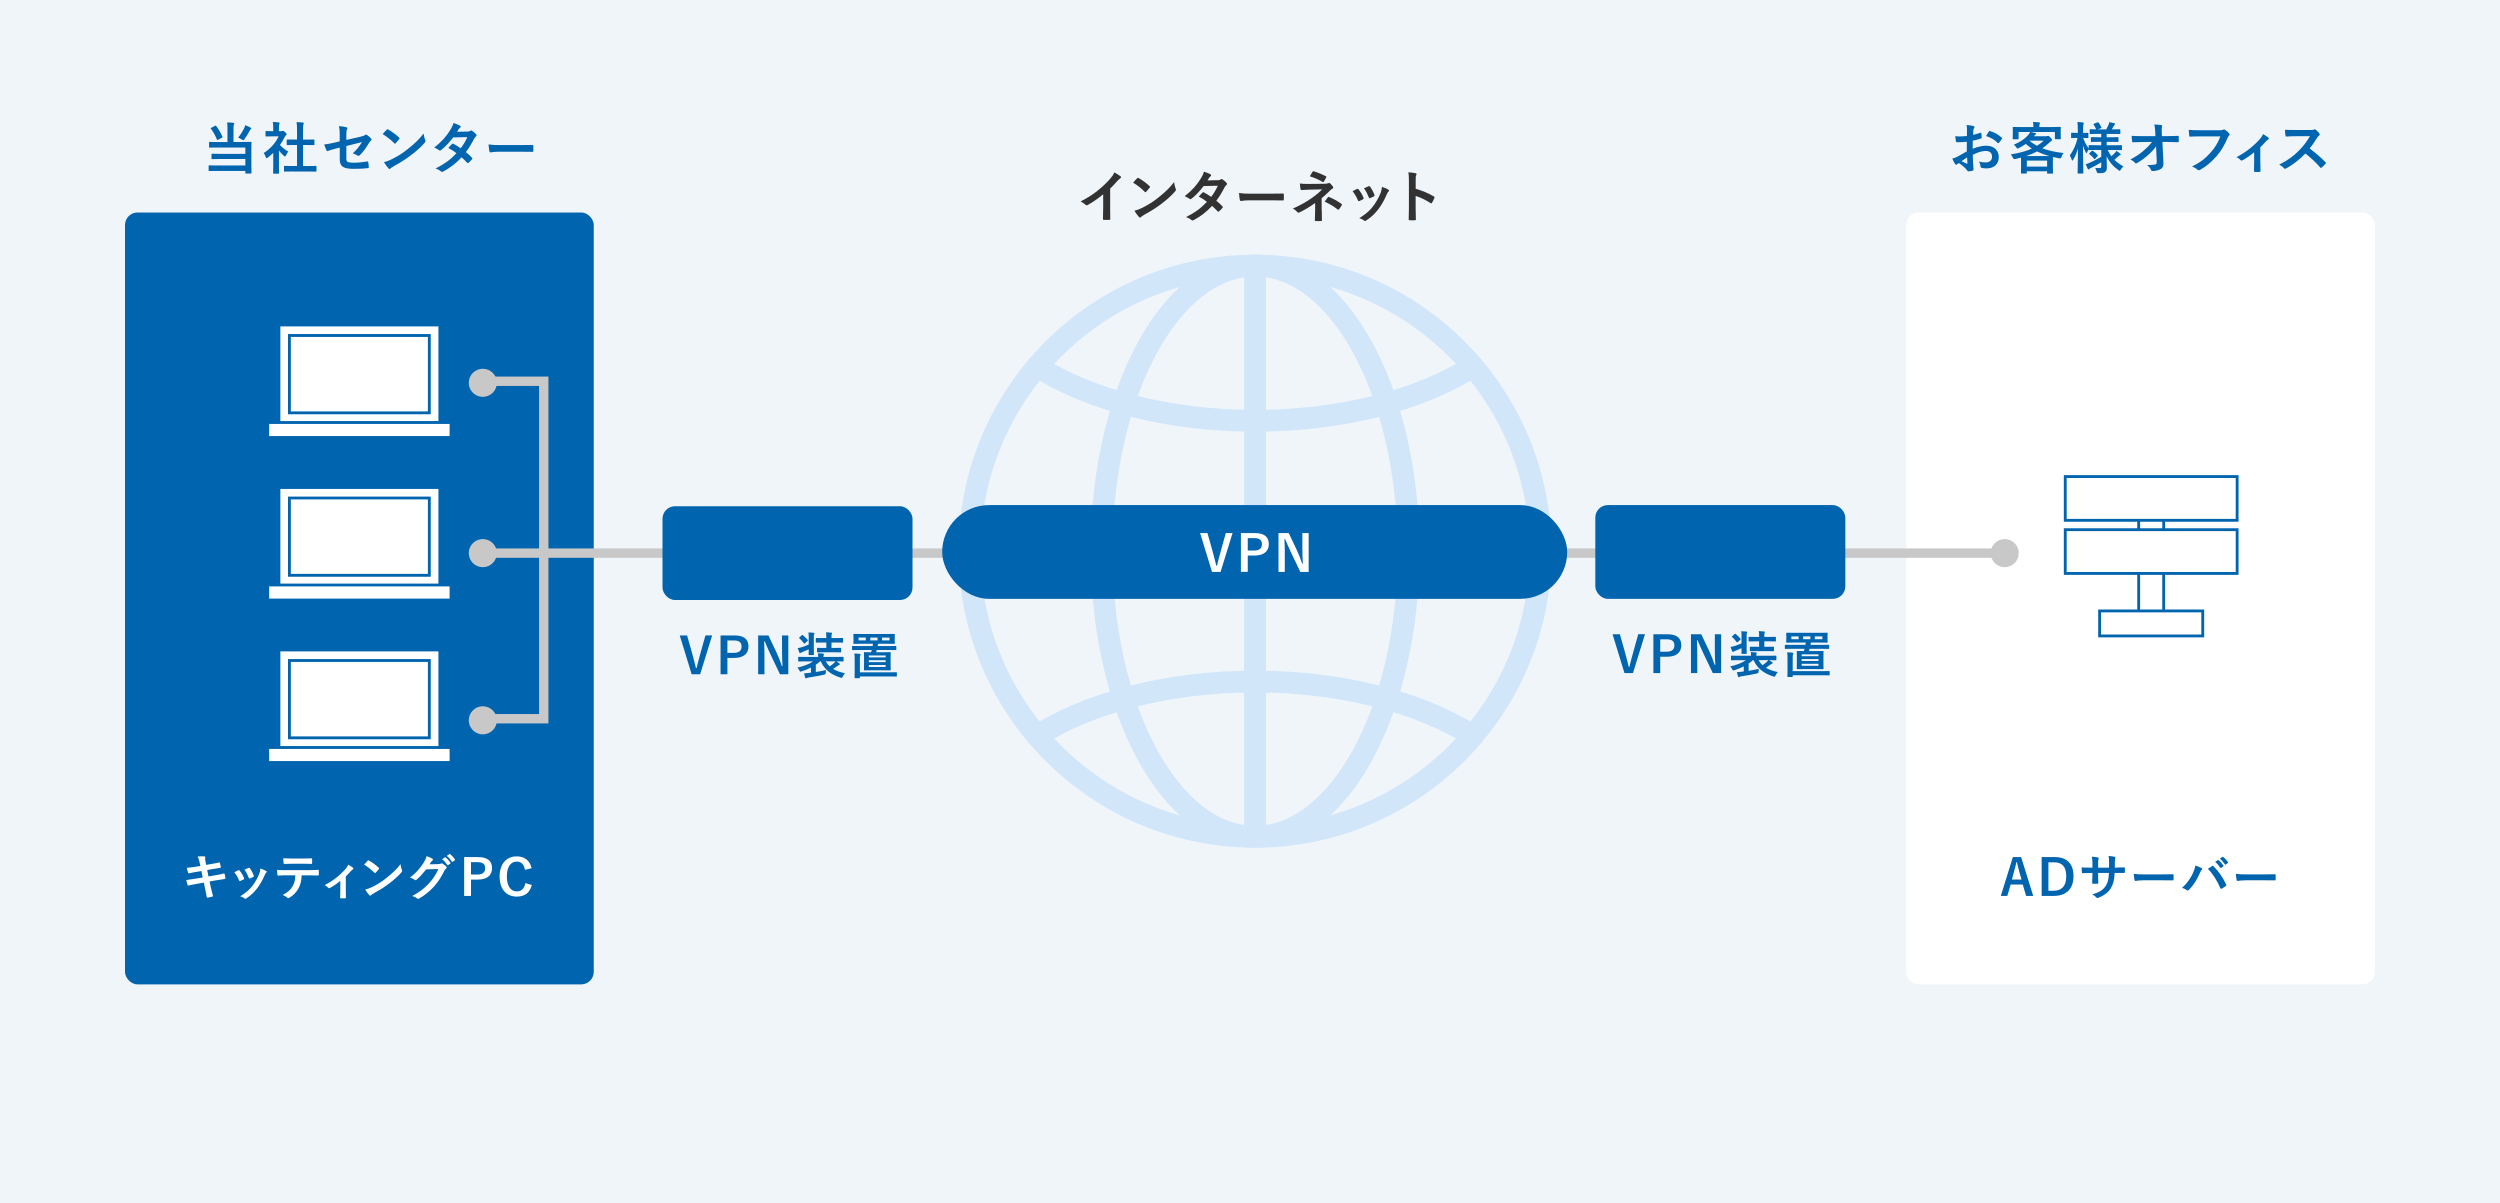
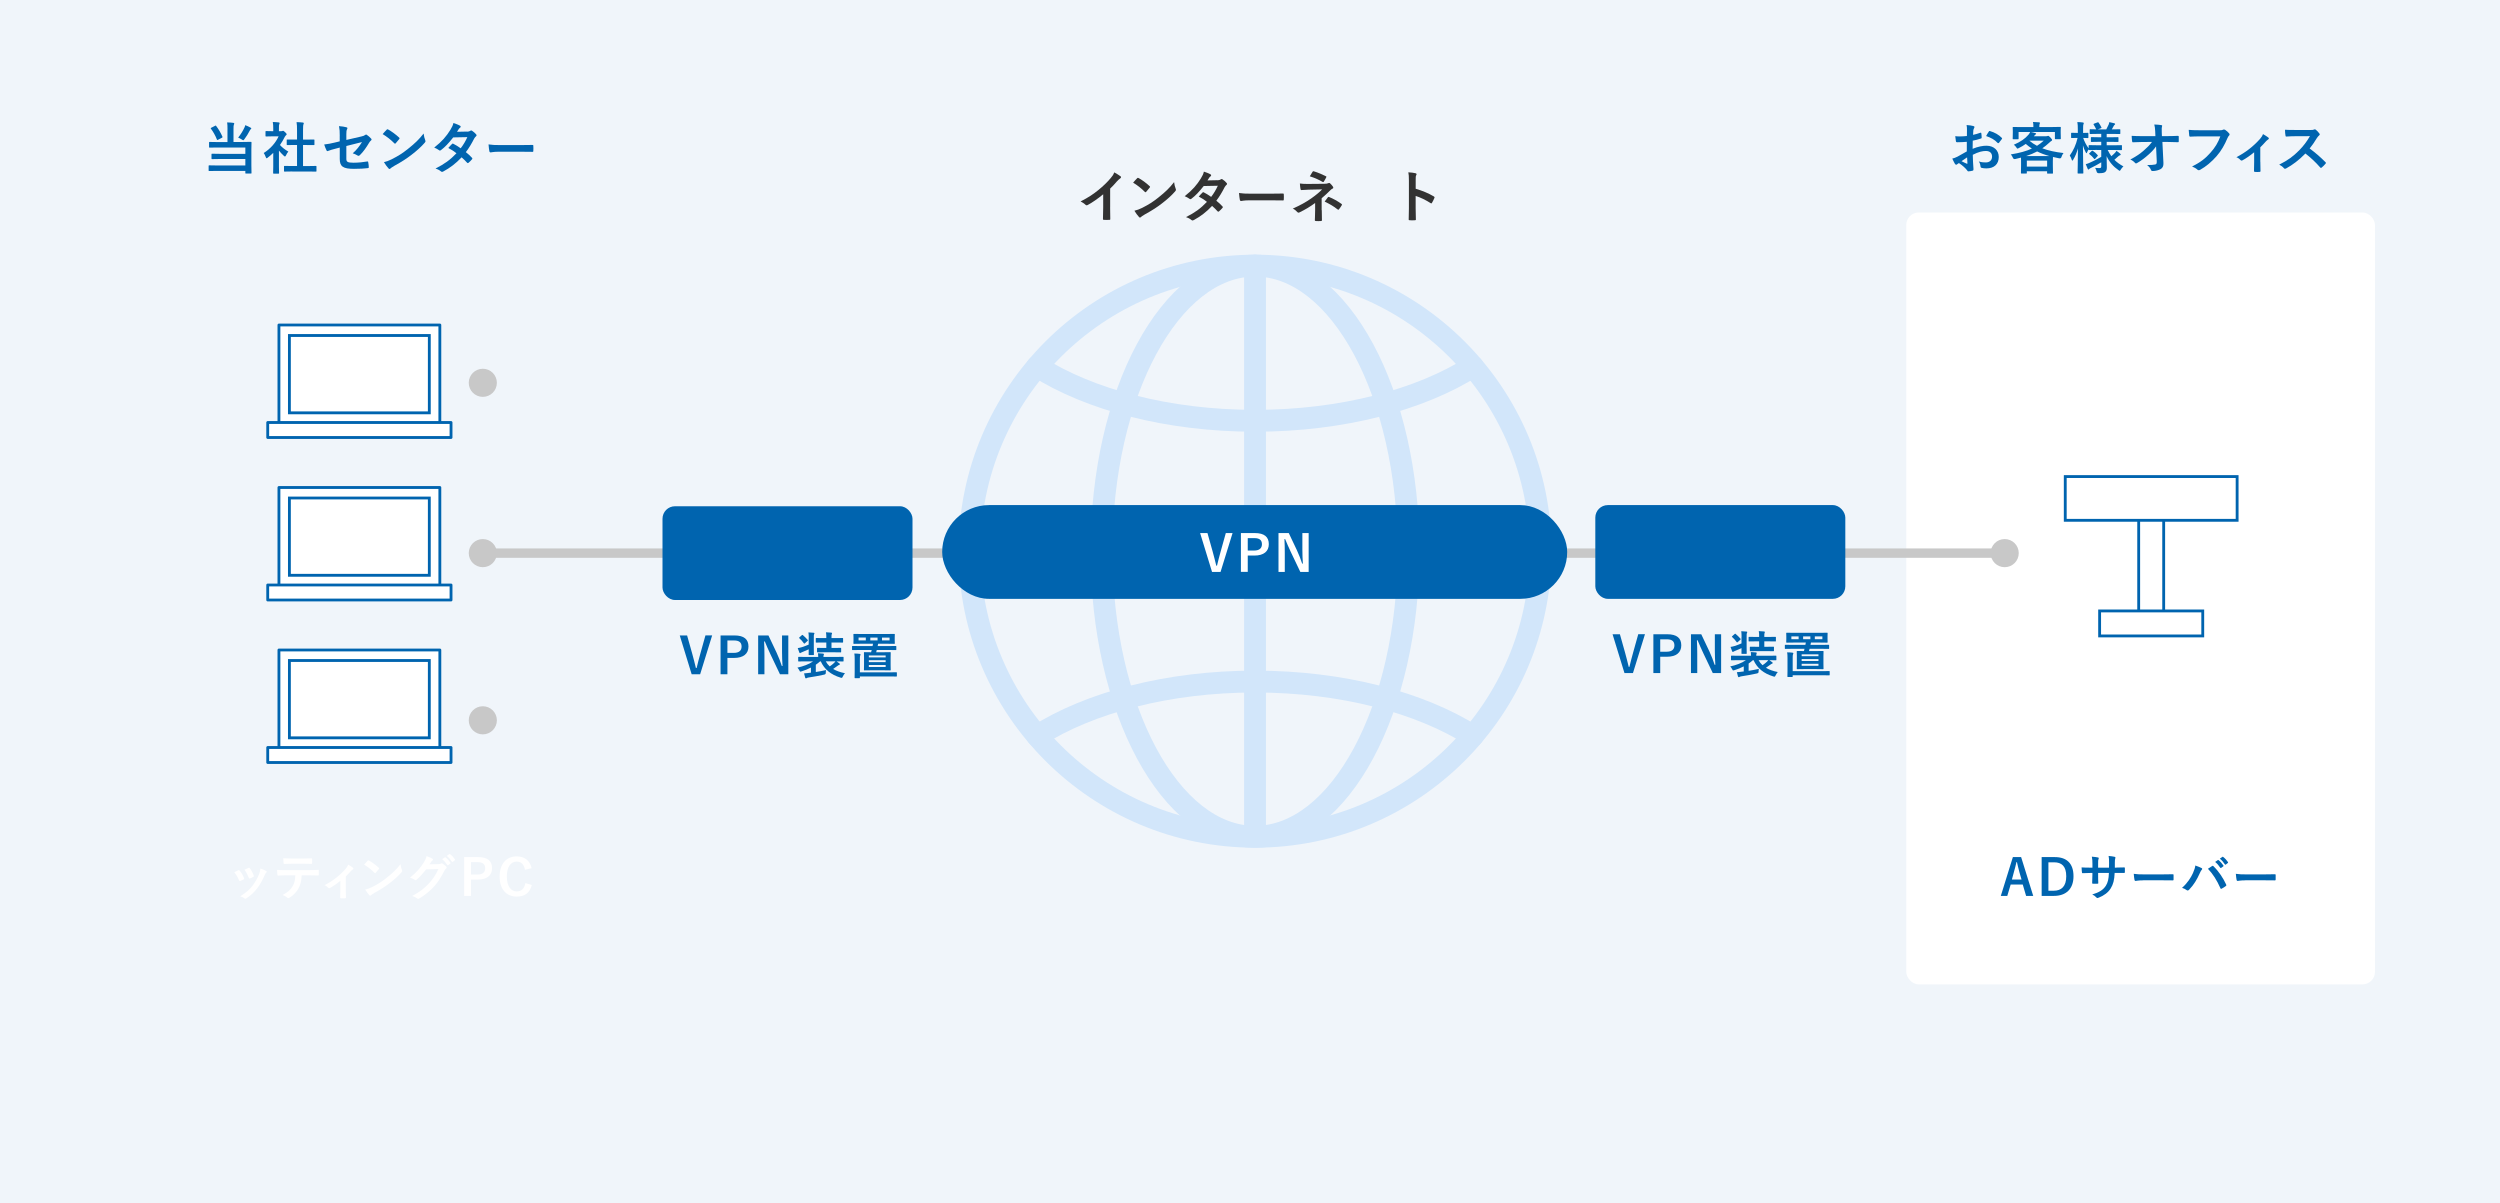
<svg xmlns="http://www.w3.org/2000/svg" id="b" data-name="レイヤー 2" viewBox="0 0 800 385">
  <g id="c" data-name="contenst">
    <g>
      <rect width="800" height="385" fill="#f0f5fa" />
      <g>
-         <rect x="40" y="68" width="150" height="247" rx="4" ry="4" fill="#0064af" />
        <g>
          <path d="M72.8,41.37c0-.95-.02-1.49-.11-2.2.66.02,1.38.05,2,.14.18.02.27.11.27.23,0,.14-.05.23-.13.38-.09.2-.11.52-.11,1.44v4.07h3.04c1.77,0,2.39-.04,2.5-.04.2,0,.22.02.22.22,0,.11-.04.74-.04,2.2v5.08c0,1.62.04,2.36.04,2.47,0,.16-.02.18-.22.18h-1.55c-.18,0-.2-.02-.2-.18v-.67h-9.04c-1.79,0-2.4.04-2.51.04-.18,0-.2-.02-.2-.2v-1.4c0-.2.02-.22.2-.22.11,0,.73.04,2.51.04h9.04v-2.07h-8.11c-1.79,0-2.39.04-2.5.04-.2,0-.22-.02-.22-.2v-1.33c0-.18.02-.2.22-.2.11,0,.71.04,2.5.04h8.11v-2.03h-8.93c-1.79,0-2.37.04-2.48.04-.18,0-.2-.02-.2-.2v-1.4c0-.2.02-.22.2-.22.11,0,.69.04,2.48.04h3.21v-4.07ZM68.81,40.25c.2-.11.26-.11.35.04.77.99,1.49,2.23,2.02,3.46.07.18.05.2-.18.34l-1.22.63c-.24.13-.29.11-.36-.05-.46-1.22-1.22-2.56-1.93-3.49-.11-.14-.09-.2.13-.31l1.2-.61ZM78.23,40.81c.13-.27.18-.47.25-.76.58.22,1.2.5,1.73.81.16.09.2.14.2.25,0,.07-.04.13-.18.25-.11.09-.2.18-.31.43-.51.99-1.04,1.87-1.71,2.75-.18.23-.26.34-.36.34-.09,0-.22-.07-.44-.22-.42-.27-.89-.5-1.2-.63.84-1.04,1.57-2.23,2.02-3.24Z" fill="#0064af" />
          <path d="M87.43,48.93c-.56.54-1.13,1.04-1.73,1.49-.18.14-.29.23-.38.23-.11,0-.18-.14-.29-.41-.18-.5-.4-.97-.64-1.28,2.13-1.33,3.84-3.28,4.76-5.33h-2.06c-1.38,0-1.82.04-1.93.04-.18,0-.2-.02-.2-.2v-1.33c0-.18.02-.2.2-.2.11,0,.55.04,1.93.04h.35v-.74c0-.95-.02-1.53-.15-2.2.69.02,1.24.05,1.9.13.18.02.29.11.29.18,0,.16-.05.25-.11.38-.11.22-.11.52-.11,1.44v.81h.77c.16,0,.25-.02.35-.07.07-.04.15-.07.2-.07.11,0,.29.11.67.47.35.34.49.52.49.65,0,.09-.04.18-.18.29-.16.16-.27.25-.42.52-.44.92-.97,1.8-1.55,2.63.71.81,1.57,1.46,2.68,2.11-.27.29-.53.72-.73,1.17-.13.27-.22.4-.35.4-.09,0-.2-.07-.36-.22-.58-.52-1.11-1.1-1.57-1.67v5.06c0,1.33.04,2.03.04,2.12,0,.18-.02.2-.22.2h-1.46c-.2,0-.22-.02-.22-.2,0-.11.04-.79.04-2.12v-4.3ZM93.52,54.87c-1.73,0-2.33.04-2.44.04-.18,0-.2-.02-.2-.2v-1.42c0-.18.02-.2.2-.2.11,0,.71.04,2.44.04h1.53v-6.73h-.82c-1.62,0-2.19.02-2.3.02-.16,0-.18,0-.18-.18v-1.42c0-.18.02-.18.18-.18.11,0,.67.02,2.3.02h.82v-2.86c0-1.28-.02-1.89-.15-2.72.69.02,1.38.05,2.02.13.16.02.29.09.29.18,0,.14-.02.23-.09.38-.11.22-.15.67-.15,1.98v2.92h1.15c1.62,0,2.19-.02,2.3-.02.18,0,.2,0,.2.18v1.42c0,.18-.02.18-.2.18-.11,0-.67-.02-2.3-.02h-1.15v6.73h1.66c1.73,0,2.31-.04,2.42-.04.2,0,.22.02.22.2v1.42c0,.18-.02.2-.22.2-.11,0-.69-.04-2.42-.04h-5.12Z" fill="#0064af" />
          <path d="M108.72,43.53c0-1.42-.04-2.16-.24-3.17.91.07,1.79.2,2.35.36.24.05.35.16.35.32,0,.07-.04.18-.11.29-.2.38-.24.76-.24,1.6v1.85l4.76-1.1c.8-.18.96-.27,1.29-.52.09-.07.18-.11.26-.11.09,0,.16.04.25.11.38.23.97.74,1.35,1.17.11.11.16.22.16.32,0,.13-.09.25-.24.36-.25.18-.4.45-.56.7-.93,1.55-1.84,2.86-2.9,3.89-.16.16-.31.27-.47.27-.11,0-.22-.04-.35-.13-.53-.31-.98-.54-1.51-.68,1.26-1.08,2.15-2.29,2.97-3.6l-5.01,1.26v4.09c0,.95.33,1.26,2.3,1.26,1.48,0,3.17-.18,4.41-.4.25-.04.27.09.31.36.09.49.16,1.03.16,1.51,0,.18-.11.25-.38.27-1.09.13-2.35.22-4.36.22-3.48,0-4.55-.74-4.55-3.17v-3.64l-1.17.31c-.98.25-2,.52-2.57.77-.09.04-.16.07-.22.07-.13,0-.2-.09-.29-.29-.26-.47-.53-1.24-.73-1.84,1.15-.14,2.19-.32,3.42-.63l1.55-.38v-1.73Z" fill="#0064af" />
          <path d="M123.74,41.5c.07-.09.16-.14.25-.14.07,0,.15.04.24.09.93.49,2.44,1.58,3.48,2.56.11.11.16.18.16.25s-.04.14-.11.23c-.27.36-.87,1.08-1.13,1.35-.09.09-.15.14-.22.14s-.15-.05-.24-.14c-1.09-1.12-2.41-2.14-3.72-2.93.4-.49.93-1.04,1.28-1.4ZM125.32,50.98c2.22-1.13,3.41-1.89,5.25-3.35,2.22-1.78,3.44-2.93,4.99-4.9.11.9.27,1.51.51,2.11.05.13.09.23.09.34,0,.16-.09.31-.29.54-.96,1.12-2.53,2.56-4.19,3.82-1.51,1.17-3.04,2.18-5.5,3.53-.82.49-1.06.67-1.22.83-.11.11-.22.18-.33.18-.09,0-.2-.07-.31-.2-.46-.5-1.02-1.24-1.46-2,.93-.25,1.49-.41,2.46-.9Z" fill="#0064af" />
          <path d="M149.47,42.14c.53-.02.77-.13,1-.27.13-.09.22-.13.31-.13s.2.05.33.14c.4.23.91.72,1.24,1.1.11.11.15.22.15.32s-.05.22-.2.34c-.18.16-.36.34-.55.68-.78,1.53-1.64,3.01-2.68,4.36.75.59,1.44,1.22,1.97,1.82.07.07.11.16.11.25,0,.07-.04.16-.11.23-.25.31-.82.88-1.13,1.13-.07.05-.15.09-.22.09-.05,0-.13-.04-.2-.11-.44-.5-1.17-1.22-1.77-1.75-1.86,1.98-3.74,3.39-5.81,4.5-.16.09-.31.16-.46.16-.11,0-.22-.05-.35-.16-.58-.47-1.09-.7-1.73-.92,2.82-1.42,4.65-2.72,6.7-4.88-.69-.56-1.51-1.12-2.62-1.69.4-.43.78-.9,1.2-1.28.07-.07.14-.13.24-.13.05,0,.11.04.18.07.66.31,1.46.83,2.35,1.44.87-1.12,1.55-2.29,2.13-3.57l-4.52.09c-1.49,1.89-2.68,3.13-3.9,4.05-.13.09-.24.16-.36.16-.09,0-.2-.04-.29-.13-.46-.32-.93-.58-1.53-.83,2.55-2,3.92-3.66,5.16-5.65.58-.97.82-1.46.98-2.21.62.22,1.57.52,2.13.88.15.07.2.18.2.29,0,.13-.09.27-.22.36-.16.11-.29.25-.38.38-.15.25-.26.43-.57.9l3.21-.07Z" fill="#0064af" />
          <path d="M159.7,48.55c-1.8,0-2.5.22-2.68.22-.22,0-.37-.11-.42-.38-.09-.41-.2-1.26-.27-2.18,1.18.18,2.1.22,3.94.22h5.87c1.38,0,2.79-.04,4.19-.05.27-.02.33.04.33.25.04.54.04,1.15,0,1.69,0,.22-.07.29-.33.27-1.37-.02-2.71-.04-4.06-.04h-6.56Z" fill="#0064af" />
        </g>
        <g>
-           <path d="M63.9,276.08c-.16-.8-.34-1.38-.65-2,.7-.05,1.41-.1,2.11-.05.21.02.32.08.32.24,0,.18-.1.46.03,1.15l.24,1.34,1.33-.22c.92-.16,2.06-.35,2.9-.58.08,0,.15.06.18.18.13.42.23.83.32,1.38,0,.11-.08.16-.24.18-.75.13-1.9.3-2.71.45l-1.43.26.41,2.05,2.35-.4c1.15-.19,1.94-.37,2.54-.53.21-.05.26.02.28.18.11.4.21.8.28,1.28,0,.14-.08.26-.24.27-.49.06-1.46.22-2.61.42l-2.24.38.37,1.78c.23,1.07.5,2.1.71,2.9.02.08-.06.13-.21.18-.34.11-1.04.27-1.47.34-.21.02-.31-.06-.32-.19-.11-.59-.29-1.71-.52-2.74l-.41-1.89-2.2.38c-1.1.19-2.01.38-2.62.54-.18.06-.31.02-.37-.18-.16-.46-.32-1.07-.45-1.58.99-.11,1.85-.24,3.01-.43l2.27-.37-.4-2.06-1.52.24c-.89.14-1.98.37-2.41.48-.16.05-.24,0-.31-.16-.15-.37-.36-1.15-.45-1.6.88-.06,1.77-.18,2.88-.35l1.47-.22-.21-1.02Z" fill="#fff" />
          <path d="M76.26,278.48c.18-.08.29-.06.42.11.57.7,1.09,1.52,1.39,2.37.03.11.06.18.06.24,0,.1-.06.14-.19.22-.39.22-.66.35-1.04.5-.23.08-.32,0-.41-.22-.37-.93-.88-1.81-1.52-2.58.55-.3.94-.48,1.28-.64ZM85.15,278.69c.13.1.21.18.21.27s-.05.18-.18.29c-.24.21-.36.53-.49.82-.7,1.63-1.54,3.09-2.45,4.26-1.07,1.34-1.96,2.19-3.34,3.09-.13.1-.26.18-.39.18-.08,0-.18-.03-.26-.11-.4-.32-.78-.5-1.38-.67,1.94-1.26,2.92-2.08,3.89-3.33.81-1.04,1.72-2.61,2.19-3.86.21-.59.31-.94.37-1.7.68.21,1.41.5,1.81.77ZM79.53,277.71c.18-.08.29-.06.42.13.44.56.99,1.57,1.25,2.34.08.24.05.32-.16.43-.31.18-.66.34-1.12.5-.18.06-.24-.02-.32-.24-.37-.94-.75-1.71-1.36-2.56.65-.3,1.02-.48,1.3-.59Z" fill="#fff" />
          <path d="M96.53,280.11c-.1,1.79-.32,2.86-.96,4.08-.65,1.25-1.81,2.42-2.85,3.02-.18.11-.34.19-.49.19-.11,0-.23-.05-.34-.16-.32-.32-.88-.64-1.44-.85,1.59-.85,2.54-1.63,3.22-2.85.6-1.06.76-1.92.83-3.44h-3.08c-.81,0-1.6.05-2.43.1-.15.02-.19-.1-.21-.3-.08-.45-.13-1.06-.13-1.54.91.08,1.81.08,2.75.08h7.28c1.26,0,2.2-.03,3.16-.1.16,0,.18.1.18.32.02.21.02,1.02,0,1.23,0,.21-.1.27-.24.27-.84-.03-1.96-.06-3.08-.06h-2.17ZM93.32,276.4c-.75,0-1.39.03-2.3.06-.21,0-.26-.08-.28-.27-.05-.38-.06-.96-.11-1.54,1.13.06,1.96.08,2.69.08h3.63c.91,0,1.93-.02,2.74-.06.16,0,.19.1.19.3.03.38.03.78,0,1.17,0,.22-.03.3-.21.3-.88-.03-1.83-.05-2.72-.05h-3.63Z" fill="#fff" />
          <path d="M110.65,284.56c0,.77.03,1.79.05,2.61.02.19-.08.27-.28.29-.42.03-.89.03-1.31,0-.18-.02-.28-.1-.26-.29.02-.91.05-1.71.05-2.56v-2.74c-1.1.91-2.53,1.89-3.35,2.3-.06.05-.15.06-.21.06-.11,0-.24-.06-.32-.16-.29-.34-.73-.66-1.17-.8,2.54-1.31,4.75-2.99,6.72-5.2.37-.43.65-.83.86-1.38.55.32,1.23.74,1.49.96.11.1.18.21.18.29,0,.11-.08.22-.24.3-.21.11-.58.5-.73.66-.42.48-.91,1.01-1.47,1.55v4.1Z" fill="#fff" />
          <path d="M117.65,275.44c.06-.08.15-.13.23-.13.06,0,.13.03.21.08.83.43,2.17,1.41,3.09,2.27.1.1.15.16.15.22s-.03.13-.1.21c-.24.32-.78.96-1,1.2-.08.08-.13.13-.19.13s-.13-.05-.21-.13c-.97-.99-2.14-1.9-3.31-2.61.36-.43.83-.93,1.13-1.25ZM119.06,283.87c1.98-1.01,3.03-1.68,4.67-2.98,1.98-1.58,3.06-2.61,4.44-4.35.1.8.24,1.34.45,1.87.05.11.08.21.08.3,0,.14-.08.27-.26.48-.86.99-2.25,2.27-3.73,3.39-1.34,1.04-2.71,1.94-4.89,3.14-.73.43-.94.59-1.08.74-.1.1-.2.16-.29.16-.08,0-.18-.06-.28-.18-.4-.45-.91-1.1-1.3-1.78.83-.22,1.33-.37,2.19-.8Z" fill="#fff" />
          <path d="M140.35,276.51c.42-.02.63-.08.81-.19.06-.05.13-.06.21-.06s.16.03.26.1c.41.26.78.56,1.1.86.15.13.21.26.21.37,0,.13-.08.24-.19.34-.23.18-.39.4-.54.69-1.09,2.18-2.12,3.73-3.21,4.95-1.39,1.55-3.32,3.11-4.93,3.99-.1.06-.18.08-.26.08-.13,0-.24-.06-.37-.18-.41-.32-.91-.56-1.54-.74,2.53-1.38,3.81-2.38,5.4-4.08,1.28-1.41,2.03-2.5,3-4.55l-3.92.11c-1.33,1.62-2.14,2.53-3.06,3.28-.11.11-.23.18-.34.18-.08,0-.16-.03-.24-.1-.41-.29-1-.58-1.56-.69,2.11-1.7,3.35-3.19,4.36-4.75.53-.9.78-1.39.96-2.16.92.32,1.54.59,1.9.85.11.08.16.18.16.27s-.05.19-.18.27c-.16.1-.28.27-.41.43-.18.27-.34.51-.53.8l2.92-.06ZM142.36,274.35c.08-.06.15-.05.24.03.5.38,1.09,1.02,1.54,1.71.07.1.07.18-.05.26l-.68.5c-.11.08-.19.06-.28-.05-.49-.74-1-1.34-1.64-1.86l.86-.59ZM143.8,273.31c.1-.06.15-.05.24.03.6.45,1.18,1.09,1.54,1.65.06.1.08.19-.05.29l-.65.5c-.13.1-.21.05-.28-.05-.44-.69-.96-1.3-1.62-1.84l.81-.58Z" fill="#fff" />
          <path d="M152.97,274.27c3.09,0,4.49,1.26,4.49,3.55s-1.6,3.65-4.62,3.65h-2.12v5.22h-2.19v-12.42h4.44ZM150.72,279.86h2.06c1.67,0,2.48-.75,2.48-2.02s-.73-1.95-2.4-1.95h-2.14v3.97Z" fill="#fff" />
          <path d="M167.99,278.34c-.31-1.73-1.21-2.63-2.64-2.63-1.86,0-3.16,1.6-3.16,4.77s1.33,4.77,3.16,4.77c1.51,0,2.41-.85,2.77-2.66l2.06.62c-.67,2.56-2.29,3.7-4.84,3.7-3.26,0-5.46-2.32-5.46-6.42s2.22-6.45,5.46-6.45c2.58,0,4.26,1.42,4.78,3.78l-2.12.51Z" fill="#fff" />
        </g>
        <g>
          <rect x="89.26" y="104" width="51.49" height="31.47" fill="#fff" stroke="#0064af" stroke-linecap="round" stroke-linejoin="round" stroke-width=".91" />
          <rect x="102.63" y="97.35" width="24.74" height="44.77" transform="translate(234.73 4.73) rotate(90)" fill="#fff" stroke="#0064af" stroke-miterlimit="10" stroke-width=".91" />
          <rect x="85.67" y="135.2" width="58.66" height="4.8" fill="#fff" stroke="#0064af" stroke-linecap="round" stroke-linejoin="round" stroke-width=".91" />
        </g>
        <g>
          <rect x="89.26" y="156" width="51.49" height="31.47" fill="#fff" stroke="#0064af" stroke-linecap="round" stroke-linejoin="round" stroke-width=".91" />
          <rect x="102.63" y="149.35" width="24.74" height="44.77" transform="translate(286.73 56.73) rotate(90)" fill="#fff" stroke="#0064af" stroke-miterlimit="10" stroke-width=".91" />
          <rect x="85.67" y="187.2" width="58.66" height="4.8" fill="#fff" stroke="#0064af" stroke-linecap="round" stroke-linejoin="round" stroke-width=".91" />
        </g>
        <g>
          <rect x="89.26" y="208" width="51.49" height="31.47" fill="#fff" stroke="#0064af" stroke-linecap="round" stroke-linejoin="round" stroke-width=".91" />
          <rect x="102.63" y="201.35" width="24.74" height="44.77" transform="translate(338.73 108.73) rotate(90)" fill="#fff" stroke="#0064af" stroke-miterlimit="10" stroke-width=".91" />
          <rect x="85.67" y="239.2" width="58.66" height="4.8" fill="#fff" stroke="#0064af" stroke-linecap="round" stroke-linejoin="round" stroke-width=".91" />
        </g>
      </g>
      <rect x="247.5" y="-165.5" width="305" height="720" transform="translate(594.5 -205.5) rotate(90)" fill="none" />
      <g>
        <rect x="610" y="68" width="150" height="247" rx="4" ry="4" fill="#fff" />
        <g>
          <path d="M629.38,45.38c-.91.07-1.84.14-3.06.14-.31,0-.4-.11-.44-.38-.05-.34-.13-.94-.2-1.57.47.07.95.09,1.42.09.77,0,1.55-.07,2.31-.14,0-.59.02-1.28.02-2.05,0-.47-.02-.99-.13-1.46.91.05,1.68.18,2.17.32.22.05.37.18.37.34,0,.07-.04.16-.11.29-.13.23-.22.47-.26.7-.05.47-.07.92-.09,1.49.8-.16,1.55-.4,2.33-.67.16-.05.29-.02.31.16.07.45.11.94.11,1.4,0,.18-.05.23-.24.29-1.2.38-1.51.47-2.61.68-.02.86-.02,1.75-.04,2.61,1.71-.72,3.32-1.01,4.48-.99,2.26.02,3.88,1.44,3.88,3.6,0,2.3-1.49,3.66-3.95,3.66-.53,0-1.11-.07-1.49-.16-.29-.07-.4-.25-.4-.54-.04-.4-.16-1.01-.55-1.53.87.29,1.6.32,2.28.32,1.02,0,1.97-.58,1.97-1.85,0-1.17-.73-1.82-2-1.82-1.04,0-2.3.27-4.17,1.22.02.76.04,1.37.07,2.16.05.79.15,1.93.15,2.34,0,.25.04.52-.27.59-.4.11-.98.2-1.35.22-.2.02-.27-.13-.44-.36-.49-.67-1.44-1.53-2.59-2.3-.2.11-.42.25-.58.4-.09.09-.22.13-.31.13-.15,0-.29-.11-.4-.29-.2-.32-.57-1.08-.84-1.67.47-.11,1.07-.31,1.68-.63.78-.43,1.64-.92,2.97-1.67v-3.08ZM627.69,51.58c.51.27,1.13.58,1.71.81.14.04.2.02.18-.14-.04-.47-.07-1.3-.11-1.89-.51.34-1.13.76-1.79,1.22ZM636.4,42.13c.13-.2.18-.25.31-.22,1.68.49,2.92,1.24,3.86,2.2.07.07.11.13.11.18s-.04.11-.07.18c-.24.36-.71.92-.98,1.28-.05.07-.31.09-.37,0-.96-1.06-2.24-1.73-3.7-2.21.24-.49.53-.95.84-1.4Z" fill="#0064af" />
          <path d="M656.86,40.65c1.69,0,2.29-.04,2.4-.04.18,0,.2.02.2.2,0,.11-.04.41-.04.86v.74c0,1.53.04,1.82.04,1.93,0,.18-.02.2-.2.2h-1.49c-.18,0-.2-.02-.2-.2v-2.11h-7.74c.51.09,1.02.23,1.48.36.16.05.25.11.25.22s-.09.18-.22.25c-.13.07-.2.18-.35.36l-.15.18h3.86c.24,0,.37-.04.46-.07.11-.04.16-.07.26-.07.11,0,.27.07.73.56.44.49.51.61.51.79,0,.14-.05.23-.24.31-.15.07-.31.22-.64.52-.73.68-1.46,1.28-2.24,1.82,1.89.72,4.12,1.21,6.78,1.51-.31.41-.51.79-.69,1.35q-.15.45-.71.34c-.69-.13-1.35-.27-1.97-.43-.02.22-.04.61-.04,1.28v1.42c0,1.87.04,2.34.04,2.43,0,.18-.02.2-.2.2h-1.48c-.18,0-.2-.02-.2-.2v-.56h-6.49v.52c0,.2-.02.22-.2.22h-1.46c-.2,0-.22-.02-.22-.22,0-.09.04-.56.04-2.39v-1.22c0-.61-.02-1.03-.02-1.28-.58.16-1.17.31-1.8.45q-.56.13-.77-.34c-.18-.47-.44-.83-.69-1.13,2.79-.45,4.94-1.04,6.74-1.87-.69-.45-1.33-.95-1.95-1.49-.66.47-1.4.92-2.22,1.33-.24.11-.35.18-.44.18-.11,0-.16-.09-.29-.29-.27-.43-.58-.76-.88-.95,2.24-.99,3.59-1.93,4.7-3.22.18-.23.36-.49.55-.85h-3.72v2.11c0,.18-.02.2-.2.2h-1.49c-.18,0-.2-.02-.2-.2,0-.13.04-.4.04-1.93v-.59c0-.59-.04-.88-.04-1.01,0-.18.02-.2.2-.2.11,0,.71.04,2.41.04h4.01v-.29c0-.49-.02-.88-.13-1.35.64.02,1.33.05,1.95.11.2.02.29.09.29.18,0,.13-.05.22-.11.34-.05.16-.09.34-.09.74v.27h4.26ZM655.81,49.94c-1.48-.41-2.77-.9-3.92-1.48-1.04.56-2.2,1.04-3.52,1.48h7.43ZM648.59,53.32h6.49v-1.93h-6.49v1.93ZM649.45,45.06c.73.61,1.51,1.13,2.39,1.6.77-.49,1.48-1.03,2.15-1.64h-4.5l-.04.04Z" fill="#0064af" />
          <path d="M671.06,47.98c-1.75,0-2.37.04-2.48.04-.18,0-.2-.02-.2-.2v-.05c-.18.27-.37.59-.49.94-.09.22-.15.32-.22.32-.05,0-.13-.09-.24-.29-.37-.65-.66-1.39-.89-2.21.02,4.7.13,8.52.13,8.8,0,.18-.02.2-.2.2h-1.44c-.18,0-.2-.02-.2-.2,0-.27.09-3.73.11-7.85-.37,1.35-.86,2.56-1.53,3.64-.11.18-.2.29-.27.29s-.13-.09-.18-.29c-.16-.52-.42-1.06-.64-1.35,1.09-1.51,2-3.37,2.51-5.64h-.2c-1.2,0-1.57.04-1.68.04-.18,0-.2-.02-.2-.22v-1.24c0-.2.02-.22.2-.22.11,0,.47.04,1.68.04h.27v-1.06c0-1.08-.02-1.69-.15-2.41.69.02,1.22.05,1.77.13.18.04.29.09.29.2,0,.14-.04.23-.11.38-.09.22-.11.5-.11,1.69v1.08c1.06,0,1.4-.04,1.51-.04.16,0,.18.02.18.22v1.24c0,.2-.02.22-.18.22-.11,0-.46-.04-1.48-.04.42,1.21,1.02,2.38,1.75,3.33v-.83c0-.18.02-.2.2-.2.11,0,.73.04,2.48.04h1.35v-1.1h-.84c-1.62,0-2.17.04-2.28.04-.18,0-.2-.02-.2-.2v-1.12c0-.2.02-.22.2-.22.11,0,.66.04,2.28.04h.84v-1.08h-1.09c-1.71,0-2.3.04-2.41.04-.18,0-.2-.02-.2-.18v-1.15c0-.18.02-.2.2-.2.09,0,.6.04,1.89.04-.24-.5-.55-1.08-.82-1.51-.11-.16-.07-.22.13-.31l1.11-.41c.2-.07.22-.07.35.09.29.4.64.97.88,1.48.09.18.05.22-.16.31l-.98.36h2.71c.26-.49.55-1.06.75-1.53.11-.27.16-.5.22-.79.6.11,1.08.22,1.57.36.18.05.29.13.29.25,0,.09-.05.18-.18.27-.13.09-.2.2-.26.32-.16.32-.38.74-.62,1.12h.11c1.69,0,2.28-.04,2.39-.04.2,0,.22.02.22.2v1.15c0,.16-.02.18-.22.18-.11,0-.69-.04-2.39-.04h-1.75v1.08h1.29c1.64,0,2.17-.04,2.28-.04.18,0,.2.02.2.22v1.12c0,.18-.02.2-.2.2-.11,0-.64-.04-2.28-.04h-1.29v1.1h2.22c1.75,0,2.35-.04,2.46-.04.2,0,.2.02.2.2v1.19c0,.18,0,.2-.2.2-.11,0-.71-.04-2.46-.04h-1.9c.35.72.73,1.37,1.17,1.98.4-.32.75-.65,1.17-1.08.18-.2.31-.36.46-.63.44.29.8.56,1.17.88.13.11.2.2.2.31s-.07.18-.24.23c-.18.05-.31.14-.55.34-.35.32-.73.68-1.24,1.1.8.81,1.75,1.49,2.9,2.12-.33.29-.64.63-.88,1.06-.15.25-.22.36-.31.36s-.2-.09-.4-.23c-1.68-1.15-2.95-2.61-3.79-4.48.02,1.55.07,2.77.07,3.58s-.16,1.22-.58,1.53c-.35.25-.8.34-1.99.36q-.58,0-.71-.56c-.11-.43-.27-.81-.47-1.15.56.05.87.07,1.29.07.55,0,.67-.13.67-.59v-1.26c-1.04.65-2.26,1.31-3.3,1.8-.29.14-.46.23-.56.36-.07.09-.18.16-.26.16s-.13-.05-.2-.2c-.2-.43-.4-.9-.64-1.53.4-.11.75-.22,1.06-.36,1.17-.49,2.66-1.24,3.9-1.98v-2.2h-1.35ZM670.48,50.77c-.18.18-.25.2-.36.05-.46-.61-.91-1.04-1.51-1.49-.16-.11-.15-.16.02-.32l.69-.68c.18-.16.24-.16.38-.07.55.36,1.04.77,1.55,1.37.11.14.09.2-.05.34l-.71.81Z" fill="#0064af" />
          <path d="M689.94,46.84c-.71,1.01-1.46,1.8-2.57,2.77-.93.85-2.33,1.91-3.44,2.52-.16.11-.29.16-.42.16-.11,0-.22-.05-.31-.18-.36-.43-.98-.86-1.49-1.06,1.86-1.01,3.01-1.76,4.25-2.84,1.08-.94,1.95-1.8,2.68-2.79l-3.19.02c-.95,0-1.97.04-2.91.09-.16.02-.24-.11-.26-.31-.07-.34-.11-1.08-.15-1.75,1.09.07,2.17.09,3.26.09h4.34l-.07-1.6c-.04-.9-.13-1.55-.29-2.12.98.04,1.73.09,2.29.2.18.04.24.11.24.22,0,.07-.04.16-.07.27-.05.22-.13.5-.07,1.66l.05,1.37h1.58c1.28,0,2.19-.04,3.54-.09.18,0,.27.09.27.22.02.5.02,1.06,0,1.57,0,.14-.07.25-.26.25-1.33-.05-2.37-.09-3.5-.09h-1.47l.33,6.77c.05.95-.27,1.55-.88,1.91-.62.36-1.68.63-2.51.63-.35,0-.47-.07-.57-.31-.29-.67-.6-1.08-1.28-1.6,1.37-.02,1.95-.05,2.57-.18.42-.09.56-.27.53-1.06l-.22-4.72Z" fill="#0064af" />
          <path d="M703.91,43.64c-1.18,0-2.22.05-3.01.09-.24.02-.31-.11-.35-.36-.05-.36-.13-1.3-.16-1.82.82.09,1.79.13,3.5.13h6.5c.55,0,.75-.04,1-.18.09-.05.18-.07.27-.07.11,0,.22.04.35.09.49.31.98.76,1.33,1.19.09.11.13.2.13.31,0,.16-.09.31-.25.45-.16.16-.26.34-.42.7-.89,2.12-2,4.11-3.53,5.85-1.57,1.76-3.33,3.26-5.17,4.29-.16.11-.33.16-.49.16-.15,0-.31-.05-.46-.2-.42-.4-1.02-.72-1.69-.99,2.66-1.33,4.28-2.57,5.96-4.5,1.42-1.6,2.35-3.13,3.08-5.13h-6.58Z" fill="#0064af" />
          <path d="M723.31,51.76c0,.86.04,2.02.05,2.93.02.22-.09.31-.31.32-.47.04-1,.04-1.48,0-.2-.02-.31-.11-.29-.32.02-1.03.05-1.93.05-2.88v-3.08c-1.24,1.03-2.84,2.12-3.77,2.59-.07.05-.16.07-.24.07-.13,0-.27-.07-.37-.18-.33-.38-.82-.74-1.31-.9,2.86-1.48,5.34-3.37,7.56-5.85.42-.49.73-.94.96-1.55.62.36,1.38.83,1.68,1.08.13.11.2.23.2.32,0,.13-.09.25-.27.34-.24.13-.66.56-.82.74-.47.54-1.02,1.13-1.66,1.75v4.61Z" fill="#0064af" />
          <path d="M739.28,41.6c.66,0,.98-.02,1.26-.16.07-.05.13-.07.2-.07.11,0,.2.07.31.14.42.32.84.79,1.19,1.26.05.09.09.16.09.23,0,.11-.07.23-.24.36-.24.2-.47.47-.67.79-.75,1.26-1.46,2.27-2.33,3.37,1.75,1.28,3.37,2.68,5.05,4.36.09.09.15.18.15.25s-.04.16-.13.27c-.35.41-.77.85-1.22,1.22-.07.07-.15.11-.22.11-.09,0-.16-.05-.25-.14-1.53-1.76-3.1-3.19-4.74-4.47-2.06,2.12-4.13,3.66-6.12,4.75-.16.07-.29.14-.42.14-.11,0-.22-.05-.31-.16-.4-.49-.93-.85-1.53-1.17,2.84-1.42,4.54-2.7,6.41-4.59,1.31-1.35,2.31-2.63,3.42-4.52l-4.7.02c-.95,0-1.89.04-2.88.11-.15.02-.2-.11-.24-.31-.09-.38-.16-1.24-.16-1.87.98.07,1.89.07,3.08.07h5.01Z" fill="#0064af" />
        </g>
        <g>
          <path d="M650.64,286.69h-2.29l-1.07-3.65h-3.86l-1.09,3.65h-2.07l3.86-12.42h2.64l3.87,12.42ZM646.17,278.93c-.28-.98-.47-1.89-.75-3.06h-.15c-.28,1.18-.5,2.08-.78,3.04l-.68,2.53h3.08l-.73-2.51Z" fill="#0064af" />
          <path d="M657.54,274.27c3.74,0,5.98,1.95,5.98,6.13s-2.5,6.29-6.27,6.29h-3.92v-12.42h4.21ZM655.5,285.03h1.7c2.45,0,4-1.38,4-4.61s-1.46-4.48-3.89-4.48h-1.82v9.09Z" fill="#0064af" />
          <path d="M677.28,277.62c.79,0,1.7-.02,2.45-.05.19-.02.21.08.23.26.03.4.03.86,0,1.26-.02.21-.05.27-.28.26-.55,0-1.54-.02-2.33-.02h-.66c-.1,2.29-.45,3.63-1.25,4.93-.81,1.33-2.12,2.29-3.82,2.98-.23.1-.36.14-.45.14s-.18-.05-.31-.18c-.49-.5-.79-.72-1.35-.96,2.3-.7,3.55-1.52,4.38-2.83.63-1.02.89-2.13.96-4.08h-3.45v.58c0,.94,0,1.81.05,2.66.02.18-.1.21-.28.22-.42.03-.96.03-1.39,0-.21-.02-.31-.05-.29-.22.05-.83.08-1.62.08-2.62v-.61h-.49c-.88,0-2.17.05-2.67.08-.13,0-.18-.1-.19-.3-.06-.34-.08-.9-.11-1.55.68.05,1.73.08,2.98.08h.49v-1.17c0-1.02-.03-1.42-.19-2.35.84.08,1.64.16,1.98.26.18.03.24.11.24.22,0,.1-.05.21-.1.34-.11.29-.11.45-.11,1.54v1.17h3.48l.02-1.57c.02-.9-.03-1.63-.15-2.19.62.06,1.51.16,1.9.27.23.05.29.13.29.26,0,.06-.02.16-.06.29-.11.3-.13.72-.13,1.41v1.52h.57Z" fill="#0064af" />
          <path d="M685.79,281.71c-1.6,0-2.22.19-2.38.19-.19,0-.32-.1-.37-.34-.08-.37-.18-1.12-.24-1.94,1.05.16,1.86.19,3.5.19h5.22c1.23,0,2.48-.03,3.73-.05.24-.02.29.03.29.22.03.48.03,1.02,0,1.5,0,.19-.07.26-.29.24-1.21-.02-2.41-.03-3.61-.03h-5.83Z" fill="#0064af" />
          <path d="M701.77,279.33c.44-.98.68-1.79.73-2.37.83.29,1.56.58,2.01.82.15.06.19.16.19.26,0,.11-.06.22-.16.32-.18.18-.31.4-.57.98-.96,2.13-1.91,3.76-3.47,5.38-.15.16-.29.24-.45.24-.13,0-.24-.05-.37-.16-.32-.26-.84-.51-1.43-.69,1.7-1.49,2.87-3.31,3.52-4.77ZM707.83,277.15c.08-.06.16-.1.23-.1.08,0,.15.03.24.13,1.77,1.74,3.13,3.83,4.07,5.87.05.08.06.14.06.22,0,.1-.05.18-.16.26-.31.24-.83.58-1.34.85-.21.1-.32.06-.39-.14-1.2-2.67-2.4-4.55-4-6.23.58-.38,1.02-.69,1.3-.86ZM709.72,275.23c.08-.06.15-.05.24.03.5.38,1.08,1.02,1.54,1.71.06.1.06.18-.05.26l-.68.5c-.11.08-.19.06-.28-.05-.49-.74-1-1.34-1.64-1.86l.86-.59ZM711.17,274.19c.1-.06.15-.05.24.03.6.45,1.18,1.09,1.54,1.65.06.1.08.19-.05.29l-.65.5c-.13.1-.21.05-.28-.05-.44-.69-.96-1.3-1.62-1.84l.81-.58Z" fill="#0064af" />
          <path d="M718.46,281.71c-1.6,0-2.22.19-2.38.19-.19,0-.32-.1-.37-.34-.08-.37-.18-1.12-.24-1.94,1.05.16,1.86.19,3.5.19h5.22c1.23,0,2.48-.03,3.73-.05.24-.02.29.03.29.22.03.48.03,1.02,0,1.5,0,.19-.07.26-.29.24-1.21-.02-2.41-.03-3.61-.03h-5.83Z" fill="#0064af" />
        </g>
      </g>
      <g>
        <path d="M355.24,66.29c0,1.24.02,2.3.05,3.75.02.23-.07.31-.27.31-.58.04-1.24.04-1.82,0-.2,0-.27-.07-.25-.29.02-1.3.07-2.47.07-3.69v-4.2c-1.6,1.33-3.55,2.7-5.01,3.46-.09.05-.18.07-.27.07-.15,0-.26-.05-.38-.18-.42-.41-1.02-.77-1.57-1.06,2.51-1.28,4.06-2.32,5.74-3.69,1.44-1.17,2.75-2.43,3.88-3.76.62-.72.86-1.08,1.15-1.85.82.45,1.62.94,2.02,1.26.11.07.15.18.15.27,0,.14-.11.31-.26.4-.31.2-.6.47-1.09.99-.71.85-1.38,1.55-2.13,2.27v5.96Z" fill="#323232" />
        <path d="M363.89,57.04c.07-.09.16-.14.25-.14.07,0,.15.04.24.09.93.49,2.44,1.58,3.48,2.56.11.11.16.18.16.25s-.04.14-.11.23c-.27.36-.87,1.08-1.13,1.35-.09.09-.15.14-.22.14s-.15-.05-.24-.14c-1.09-1.12-2.41-2.14-3.72-2.93.4-.49.93-1.04,1.28-1.4ZM365.47,66.53c2.22-1.13,3.41-1.89,5.25-3.35,2.22-1.78,3.44-2.93,4.99-4.9.11.9.27,1.51.51,2.11.05.13.09.23.09.34,0,.16-.09.31-.29.54-.96,1.12-2.53,2.56-4.19,3.82-1.51,1.17-3.04,2.18-5.5,3.53-.82.49-1.06.67-1.22.83-.11.11-.22.18-.33.18-.09,0-.2-.07-.31-.2-.46-.5-1.02-1.24-1.46-2,.93-.25,1.49-.41,2.46-.9Z" fill="#323232" />
        <path d="M389.62,57.69c.53-.02.77-.13,1-.27.13-.09.22-.13.31-.13s.2.05.33.14c.4.23.91.72,1.24,1.1.11.11.15.22.15.32s-.05.22-.2.34c-.18.16-.36.34-.55.68-.78,1.53-1.64,3.01-2.68,4.36.75.59,1.44,1.22,1.97,1.82.07.07.11.16.11.25,0,.07-.04.16-.11.23-.25.31-.82.88-1.13,1.13-.07.05-.15.09-.22.09-.05,0-.13-.04-.2-.11-.44-.5-1.17-1.22-1.77-1.75-1.86,1.98-3.74,3.39-5.81,4.5-.16.09-.31.16-.46.16-.11,0-.22-.05-.35-.16-.58-.47-1.09-.7-1.73-.92,2.82-1.42,4.65-2.72,6.7-4.88-.69-.56-1.51-1.12-2.62-1.69.4-.43.78-.9,1.2-1.28.07-.07.15-.13.24-.13.05,0,.11.04.18.07.66.31,1.46.83,2.35,1.44.87-1.12,1.55-2.29,2.13-3.56l-4.52.09c-1.49,1.89-2.68,3.13-3.9,4.05-.13.09-.24.16-.36.16-.09,0-.2-.04-.29-.13-.46-.32-.93-.58-1.53-.83,2.55-2,3.92-3.66,5.16-5.65.58-.97.82-1.46.98-2.21.62.22,1.57.52,2.13.88.15.07.2.18.2.29,0,.13-.09.27-.22.36-.16.11-.29.25-.38.38-.15.25-.26.43-.57.9l3.21-.07Z" fill="#323232" />
        <path d="M399.85,64.1c-1.8,0-2.5.22-2.68.22-.22,0-.37-.11-.42-.38-.09-.41-.2-1.26-.27-2.18,1.18.18,2.1.22,3.94.22h5.87c1.38,0,2.79-.04,4.19-.05.27-.02.33.04.33.25.04.54.04,1.15,0,1.69,0,.22-.07.29-.33.27-1.37-.02-2.71-.04-4.06-.04h-6.56Z" fill="#323232" />
        <path d="M422.97,67.26c0,1.6.05,2.79.05,3.24,0,.16-.13.23-.35.23-.49.04-1.07.04-1.57,0-.22,0-.35-.07-.35-.25,0-.5.09-1.71.09-3.2v-2.32c-1.62,1.17-2.99,2.02-5.01,3.01-.11.05-.22.09-.31.09-.11,0-.24-.05-.37-.2-.44-.45-.82-.83-1.46-1.1,2.51-1.13,4.21-2.09,5.87-3.24,1.51-1.06,2.59-1.96,3.53-2.92l-4.21.09c-.98.04-1.66.07-2.41.13-.2,0-.27-.11-.31-.34-.09-.41-.15-1.08-.2-1.76.78.09,1.55.16,2.53.14l5.28-.05c.67,0,1.02-.07,1.29-.2.11-.05.2-.07.27-.07.11,0,.2.04.31.14.29.23.71.79.91,1.06.07.11.11.22.11.31,0,.14-.09.25-.27.32-.2.09-.38.22-.58.41-.93.94-1.9,1.84-2.88,2.66v3.82ZM420.02,54.97c.11-.16.2-.22.38-.16,1.31.38,2.99,1.12,3.86,1.57.13.07.2.13.2.2,0,.05-.02.11-.07.18-.2.4-.44.85-.75,1.33-.07.13-.15.18-.24.18-.05,0-.13-.02-.2-.07-.91-.56-2.5-1.31-4.06-1.78.36-.58.69-1.17.87-1.44ZM424.94,63.11c.13-.16.18-.14.36-.07,1.26.5,2.7,1.28,3.97,2.2.11.07.16.13.16.22,0,.05-.02.13-.07.22-.29.47-.53.86-.89,1.3-.07.09-.15.14-.22.14s-.15-.05-.26-.13c-1.15-.92-2.31-1.62-4.1-2.48.4-.58.8-1.12,1.04-1.39Z" fill="#323232" />
-         <path d="M434.26,60.46c.2-.09.33-.07.47.13.64.79,1.22,1.71,1.57,2.66.04.13.07.2.07.27,0,.11-.07.16-.22.25-.44.25-.75.4-1.17.56-.25.09-.36,0-.46-.25-.42-1.04-.98-2.03-1.71-2.9.62-.34,1.06-.54,1.44-.72ZM444.26,60.69c.15.11.24.2.24.31s-.05.2-.2.32c-.27.23-.4.59-.55.92-.78,1.84-1.73,3.48-2.75,4.79-1.2,1.51-2.2,2.47-3.75,3.48-.15.11-.29.2-.44.2-.09,0-.2-.04-.29-.13-.46-.36-.88-.56-1.55-.76,2.19-1.42,3.28-2.34,4.37-3.75.91-1.17,1.93-2.94,2.46-4.34.24-.67.35-1.06.42-1.91.77.23,1.59.56,2.04.86ZM437.94,59.59c.2-.09.33-.07.47.14.49.63,1.11,1.76,1.4,2.63.09.27.05.36-.18.49-.35.2-.75.38-1.26.56-.2.07-.27-.02-.36-.27-.42-1.06-.84-1.93-1.53-2.88.73-.34,1.15-.54,1.46-.67Z" fill="#323232" />
        <path d="M453.03,60.4c2.22.68,3.99,1.39,5.79,2.45.2.11.29.23.2.47-.24.59-.53,1.15-.78,1.57-.07.13-.14.2-.24.2-.05,0-.13-.02-.2-.09-1.68-1.06-3.32-1.85-4.79-2.3v3.98c0,1.17.04,2.23.07,3.53.02.22-.07.27-.33.27-.53.04-1.09.04-1.62,0-.25,0-.35-.05-.35-.27.05-1.33.07-2.39.07-3.55v-8.86c0-1.35-.05-1.94-.18-2.66.84.05,1.75.14,2.28.29.26.05.35.16.35.31,0,.11-.05.25-.15.41-.13.23-.13.68-.13,1.69v2.57Z" fill="#323232" />
      </g>
      <g>
        <circle cx="401.61" cy="176.38" r="91.38" fill="none" stroke="#d2e6fa" stroke-linecap="round" stroke-linejoin="round" stroke-width="7" />
        <ellipse cx="401.61" cy="176.38" rx="49.12" ry="91.38" fill="none" stroke="#d2e6fa" stroke-linecap="round" stroke-linejoin="round" stroke-width="7" />
        <line x1="401.61" y1="85" x2="401.61" y2="267.32" fill="none" stroke="#d2e6fa" stroke-linecap="round" stroke-linejoin="round" stroke-width="7" />
        <path d="M471.3,117.29c-16.76,10.62-41.77,17.36-69.7,17.36s-52.93-6.74-69.7-17.36" fill="none" stroke="#d2e6fa" stroke-linecap="round" stroke-linejoin="round" stroke-width="7" />
        <line x1="310.02" y1="176.87" x2="492.34" y2="176.87" fill="none" stroke="#d2e6fa" stroke-linecap="round" stroke-linejoin="round" stroke-width="7" />
        <path d="M331.91,235.46c16.76-10.62,41.77-17.36,69.7-17.36s52.93,6.74,69.7,17.36" fill="none" stroke="#d2e6fa" stroke-linecap="round" stroke-linejoin="round" stroke-width="7" />
      </g>
      <line x1="154" y1="177" x2="642" y2="177" fill="none" stroke="#c8c8c8" stroke-miterlimit="10" stroke-width="3" />
      <rect x="301.5" y="161.63" width="200" height="30" rx="15" ry="15" fill="#0064af" />
      <g>
        <path d="M390.57,183.01h-2.72l-3.81-12.42h2.35l1.64,5.84c.47,1.62.79,3.07,1.18,4.59h.23c.36-1.49.71-2.93,1.17-4.53l1.65-5.91h2.16l-3.84,12.42Z" fill="#fff" />
        <path d="M401.53,170.58c3.09,0,4.49,1.26,4.49,3.55s-1.6,3.65-4.62,3.65h-2.12v5.22h-2.19v-12.42h4.44ZM399.28,176.17h2.06c1.67,0,2.48-.75,2.48-2.02s-.73-1.95-2.4-1.95h-2.14v3.97Z" fill="#fff" />
        <path d="M418.77,183.01h-2.67l-3.05-6.4c-.73-1.55-1.23-2.71-1.8-4.1h-.23c.08,1.47.11,2.95.11,4.48v6.02h-2.01v-12.42h3.29l2.61,5.51c.71,1.55,1.2,2.82,1.67,4.26h.23c-.1-1.52-.16-2.88-.16-4.55v-5.22h2.01v12.42Z" fill="#fff" />
      </g>
      <g>
        <rect x="510.5" y="161.63" width="80" height="30" rx="4" ry="4" fill="#0064af" />
        <g>
-           <path d="M522.55,215.38h-2.72l-3.81-12.42h2.35l1.64,5.84c.47,1.62.79,3.07,1.18,4.59h.23c.36-1.49.71-2.93,1.17-4.53l1.65-5.91h2.15l-3.84,12.42Z" fill="#0064af" />
+           <path d="M522.55,215.38h-2.72l-3.81-12.42h2.35l1.64,5.84c.47,1.62.79,3.07,1.18,4.59h.23c.36-1.49.71-2.93,1.17-4.53l1.65-5.91h2.15l-3.84,12.42" fill="#0064af" />
          <path d="M533.52,202.96c3.1,0,4.49,1.26,4.49,3.55s-1.6,3.65-4.62,3.65h-2.12v5.22h-2.19v-12.42h4.44ZM531.27,208.55h2.06c1.67,0,2.48-.75,2.48-2.02s-.73-1.95-2.4-1.95h-2.14v3.97Z" fill="#0064af" />
          <path d="M550.76,215.38h-2.67l-3.05-6.4c-.73-1.55-1.23-2.71-1.8-4.1h-.23c.08,1.47.11,2.95.11,4.48v6.02h-2.01v-12.42h3.29l2.61,5.51c.71,1.55,1.2,2.82,1.67,4.26h.23c-.1-1.52-.16-2.88-.16-4.55v-5.22h2.01v12.42Z" fill="#0064af" />
          <path d="M559.57,214.66c.99-.16,2.09-.35,3.27-.62-.05.26-.1.58-.1,1.02q-.02.34-.54.45c-1.62.37-3.42.67-4.94.91-.26.05-.5.11-.6.18-.08.06-.15.1-.24.1-.11,0-.19-.05-.26-.22-.13-.43-.24-.91-.36-1.38.68-.03,1.15-.11,1.73-.18l.47-.05v-1.63c-.96.5-1.98.9-3,1.22-.18.05-.29.08-.37.08-.15,0-.19-.1-.34-.4-.19-.35-.39-.66-.62-.88,1.75-.38,3.71-1.07,5.02-2h-2.58c-1.44,0-1.93.03-2.03.03-.15,0-.16-.02-.16-.18v-1.12c0-.16.02-.18.16-.18.1,0,.58.03,2.03.03h4.23c0-.4-.03-.7-.08-1.18.58.03,1.09.06,1.62.11.21.02.28.11.28.19,0,.13-.05.22-.1.35-.06.13-.06.34-.06.53h4.23c1.44,0,1.93-.03,2.03-.03.16,0,.18.02.18.18v1.12c0,.16-.02.18-.18.18-.1,0-.58-.03-2.03-.03h-.03c.34.22.63.43.92.66.1.08.15.14.15.24,0,.11-.1.18-.21.21-.15.05-.24.1-.52.3-.45.35-.92.67-1.44,1.02,1.04.62,2.32,1.07,3.79,1.36-.24.27-.52.67-.71,1.09-.21.45-.24.45-.71.32-3.08-.93-5.2-2.66-6.32-5.2h-.23c-.41.38-.88.74-1.36,1.07v2.34ZM557.3,203.81c0-.78-.02-1.25-.1-1.82.6.02,1.13.05,1.68.11.13.02.24.08.24.16,0,.13-.05.21-.1.3-.1.18-.1.38-.1,1.22v3.47c0,1.17.03,1.71.03,1.81,0,.16-.02.18-.16.18h-1.36c-.16,0-.16-.02-.16-.18,0-.1.02-.61.02-1.66-.65.3-1.39.62-2.04.88-.26.1-.41.16-.49.22-.11.1-.18.13-.26.13s-.14-.08-.21-.21c-.18-.4-.36-.91-.52-1.41.5-.06.89-.18,1.34-.3.76-.26,1.47-.51,2.17-.82v-2.08ZM555.08,202.88c.15-.13.18-.14.32-.03.5.45,1.09.96,1.57,1.54.11.14.1.18-.06.32l-.83.75c-.1.08-.15.13-.21.13-.05,0-.08-.05-.13-.11-.45-.64-.91-1.15-1.46-1.63-.13-.1-.11-.14.05-.29l.75-.67ZM562.13,208.36c-1.43,0-1.9.03-1.99.03-.18,0-.19-.02-.19-.18v-1.1c0-.16.02-.16.19-.16.1,0,.57.02,1.99.02h.79v-1.74h-1.05c-1.51,0-2.04.03-2.14.03-.16,0-.18-.02-.18-.18v-1.1c0-.18.02-.19.18-.19.1,0,.63.03,2.14.03h1.05v-.32c0-.48,0-.94-.11-1.54.63.02,1.13.06,1.69.11.16.02.26.1.26.18,0,.11-.03.19-.08.29-.1.18-.1.4-.1.91v.37h1.39c1.51,0,2.04-.03,2.14-.03.16,0,.18.02.18.19v1.1c0,.16-.02.18-.18.18-.1,0-.63-.03-2.14-.03h-1.39v1.74h.89c1.44,0,1.91-.02,2.01-.02.18,0,.19,0,.19.16v1.1c0,.16-.02.18-.19.18-.1,0-.57-.03-2.01-.03h-3.34ZM562.75,211.25c.32.61.75,1.15,1.26,1.62.54-.37.99-.72,1.43-1.14.15-.13.28-.29.41-.48h-3.1Z" fill="#0064af" />
          <path d="M573.39,207.62c-1.46,0-1.96.03-2.06.03-.16,0-.18-.02-.18-.18v-.96c0-.16.02-.18.18-.18.1,0,.6.03,2.06.03h4.33c.05-.26.11-.5.15-.74h-3.91c-1.52,0-2.07.03-2.19.03-.16,0-.18-.02-.18-.16,0-.11.03-.35.03-1.01v-.83c0-.66-.03-.9-.03-.99,0-.18.02-.19.18-.19.11,0,.66.03,2.19.03h8.51c1.52,0,2.07-.03,2.19-.03.16,0,.18.02.18.19,0,.1-.03.34-.03.99v.83c0,.66.03.9.03,1.01,0,.14-.02.16-.18.16-.11,0-.66-.03-2.19-.03h-2.96l-.16.74h3.74c1.44,0,1.95-.03,2.04-.03.18,0,.19.02.19.18v.96c0,.16-.02.18-.19.18-.1,0-.6-.03-2.04-.03h-4.03c-.07.26-.11.5-.18.72h2.35c1.49,0,2.01-.03,2.12-.03.16,0,.18.02.18.18,0,.1-.03.51-.03,1.49v2.51c0,.99.03,1.38.03,1.47,0,.16-.02.18-.18.18-.11,0-.63-.03-2.12-.03h-3.97c-1.49,0-2.01.03-2.12.03-.16,0-.18-.02-.18-.18,0-.11.03-.48.03-1.47v-2.51c0-.98-.03-1.39-.03-1.49,0-.16.02-.18.18-.18.11,0,.63.03,2.11.03l.2-.72h-4.04ZM572,210.53c0-.75-.02-1.17-.11-1.78.6,0,1.15.03,1.7.1.16.02.28.11.28.19,0,.14-.05.24-.11.38-.08.18-.1.42-.1,1.12v4.23h9.42c1.59,0,2.14-.03,2.24-.03.16,0,.18.02.18.18v1.01c0,.16-.02.18-.18.18-.1,0-.65-.03-2.24-.03h-9.42v.38c0,.16-.02.18-.18.18h-1.33c-.16,0-.18-.02-.18-.18,0-.11.03-.51.03-1.79v-4.13ZM575.56,204.55v-.9h-2.32v.9h2.32ZM576.53,209.99h5.38v-.61h-5.38v.61ZM581.91,211.51v-.61h-5.38v.61h5.38ZM581.91,212.42h-5.38v.64h5.38v-.64ZM579.32,203.65h-2.32v.9h2.32v-.9ZM583.16,203.65h-2.42v.9h2.42v-.9Z" fill="#0064af" />
        </g>
      </g>
      <g>
        <rect x="212" y="162" width="80" height="30" rx="4" ry="4" fill="#0064af" />
        <g>
          <path d="M224.05,215.76h-2.72l-3.81-12.42h2.35l1.64,5.84c.47,1.62.79,3.07,1.18,4.59h.23c.36-1.49.71-2.93,1.17-4.53l1.65-5.91h2.15l-3.84,12.42Z" fill="#0064af" />
          <path d="M235.02,203.34c3.1,0,4.49,1.26,4.49,3.55s-1.6,3.65-4.62,3.65h-2.12v5.22h-2.19v-12.42h4.44ZM232.77,208.92h2.06c1.67,0,2.48-.75,2.48-2.02s-.73-1.95-2.4-1.95h-2.14v3.97Z" fill="#0064af" />
          <path d="M252.26,215.76h-2.67l-3.05-6.4c-.73-1.55-1.23-2.71-1.8-4.1h-.23c.08,1.47.11,2.95.11,4.48v6.02h-2.01v-12.42h3.29l2.61,5.51c.71,1.55,1.2,2.82,1.67,4.26h.23c-.1-1.52-.16-2.88-.16-4.55v-5.22h2.01v12.42Z" fill="#0064af" />
          <path d="M261.07,215.04c.99-.16,2.09-.35,3.27-.62-.05.26-.1.58-.1,1.02q-.02.34-.54.45c-1.62.37-3.42.67-4.94.91-.26.05-.5.11-.6.18-.08.06-.15.1-.24.1-.11,0-.19-.05-.26-.22-.13-.43-.24-.91-.36-1.38.68-.03,1.15-.11,1.73-.18l.47-.05v-1.63c-.96.5-1.98.9-3,1.22-.18.05-.29.08-.37.08-.15,0-.19-.1-.34-.4-.19-.35-.39-.66-.62-.88,1.75-.38,3.71-1.07,5.02-2h-2.58c-1.44,0-1.93.03-2.03.03-.15,0-.16-.02-.16-.18v-1.12c0-.16.02-.18.16-.18.1,0,.58.03,2.03.03h4.23c0-.4-.03-.7-.08-1.18.58.03,1.09.06,1.62.11.21.02.28.11.28.19,0,.13-.05.22-.1.35-.06.13-.06.34-.06.53h4.23c1.44,0,1.93-.03,2.03-.03.16,0,.18.02.18.18v1.12c0,.16-.02.18-.18.18-.1,0-.58-.03-2.03-.03h-.03c.34.22.63.43.92.66.1.08.15.14.15.24,0,.11-.1.18-.21.21-.15.05-.24.1-.52.3-.45.35-.92.67-1.44,1.02,1.04.62,2.32,1.07,3.79,1.36-.24.27-.52.67-.71,1.09-.21.45-.24.45-.71.32-3.08-.93-5.2-2.66-6.32-5.2h-.23c-.41.38-.88.74-1.36,1.07v2.34ZM258.8,204.19c0-.78-.02-1.25-.1-1.82.6.02,1.13.05,1.68.11.13.02.24.08.24.16,0,.13-.05.21-.1.3-.1.18-.1.38-.1,1.22v3.47c0,1.17.03,1.71.03,1.81,0,.16-.02.18-.16.18h-1.36c-.16,0-.16-.02-.16-.18,0-.1.02-.61.02-1.66-.65.3-1.39.62-2.04.88-.26.1-.41.16-.49.22-.11.1-.18.13-.26.13s-.14-.08-.21-.21c-.18-.4-.36-.91-.52-1.41.5-.06.89-.18,1.34-.3.76-.26,1.47-.51,2.17-.82v-2.08ZM256.58,203.26c.15-.13.18-.14.32-.03.5.45,1.09.96,1.57,1.54.11.14.1.18-.06.32l-.83.75c-.1.08-.15.13-.21.13-.05,0-.08-.05-.13-.11-.45-.64-.91-1.15-1.46-1.63-.13-.1-.11-.14.05-.29l.75-.67ZM263.63,208.73c-1.43,0-1.9.03-1.99.03-.18,0-.19-.02-.19-.18v-1.1c0-.16.02-.16.19-.16.1,0,.57.02,1.99.02h.79v-1.74h-1.05c-1.51,0-2.04.03-2.14.03-.16,0-.18-.02-.18-.18v-1.1c0-.18.02-.19.18-.19.1,0,.63.03,2.14.03h1.05v-.32c0-.48,0-.94-.11-1.54.63.02,1.13.06,1.69.11.16.02.26.1.26.18,0,.11-.03.19-.08.29-.1.18-.1.4-.1.91v.37h1.39c1.51,0,2.04-.03,2.14-.03.16,0,.18.02.18.19v1.1c0,.16-.02.18-.18.18-.1,0-.63-.03-2.14-.03h-1.39v1.74h.89c1.44,0,1.91-.02,2.01-.02.18,0,.19,0,.19.16v1.1c0,.16-.02.18-.19.18-.1,0-.57-.03-2.01-.03h-3.34ZM264.25,211.63c.32.61.75,1.15,1.26,1.62.54-.37.99-.72,1.43-1.14.15-.13.28-.29.41-.48h-3.1Z" fill="#0064af" />
          <path d="M274.89,208c-1.46,0-1.96.03-2.06.03-.16,0-.18-.02-.18-.18v-.96c0-.16.02-.18.18-.18.1,0,.6.03,2.06.03h4.33c.05-.26.11-.5.15-.74h-3.91c-1.52,0-2.07.03-2.19.03-.16,0-.18-.02-.18-.16,0-.11.03-.35.03-1.01v-.83c0-.66-.03-.9-.03-.99,0-.18.02-.19.18-.19.11,0,.66.03,2.19.03h8.51c1.52,0,2.07-.03,2.19-.03.16,0,.18.02.18.19,0,.1-.03.34-.03.99v.83c0,.66.03.9.03,1.01,0,.14-.02.16-.18.16-.11,0-.66-.03-2.19-.03h-2.96l-.16.74h3.74c1.44,0,1.95-.03,2.04-.03.18,0,.19.02.19.18v.96c0,.16-.02.18-.19.18-.1,0-.6-.03-2.04-.03h-4.03c-.07.26-.11.5-.18.72h2.35c1.49,0,2.01-.03,2.12-.03.16,0,.18.02.18.18,0,.1-.03.51-.03,1.49v2.51c0,.99.03,1.38.03,1.47,0,.16-.02.18-.18.18-.11,0-.63-.03-2.12-.03h-3.97c-1.49,0-2.01.03-2.12.03-.16,0-.18-.02-.18-.18,0-.11.03-.48.03-1.47v-2.51c0-.98-.03-1.39-.03-1.49,0-.16.02-.18.18-.18.11,0,.63.03,2.11.03l.2-.72h-4.04ZM273.5,210.91c0-.75-.02-1.17-.11-1.78.6,0,1.15.03,1.7.1.16.02.28.11.28.19,0,.14-.05.24-.11.38-.08.18-.1.42-.1,1.12v4.23h9.42c1.59,0,2.14-.03,2.24-.03.16,0,.18.02.18.18v1.01c0,.16-.02.18-.18.18-.1,0-.65-.03-2.24-.03h-9.42v.38c0,.16-.02.18-.18.18h-1.33c-.16,0-.18-.02-.18-.18,0-.11.03-.51.03-1.79v-4.13ZM277.06,204.92v-.9h-2.32v.9h2.32ZM278.03,210.36h5.38v-.61h-5.38v.61ZM283.41,211.88v-.61h-5.38v.61h5.38ZM283.41,212.8h-5.38v.64h5.38v-.64ZM280.82,204.03h-2.32v.9h2.32v-.9ZM284.66,204.03h-2.42v.9h2.42v-.9Z" fill="#0064af" />
        </g>
      </g>
-       <polyline points="152 122 174 122 174 230 152 230" fill="none" stroke="#c8c8c8" stroke-miterlimit="10" stroke-width="3" />
      <circle cx="154.5" cy="122.5" r="4.5" fill="#c8c8c8" />
      <circle cx="154.5" cy="177" r="4.5" fill="#c8c8c8" />
      <circle cx="641.5" cy="177" r="4.5" fill="#c8c8c8" />
      <circle cx="154.5" cy="230.5" r="4.5" fill="#c8c8c8" />
      <g>
        <rect x="684.38" y="162.5" width="8" height="38" fill="#fff" stroke="#0064af" stroke-miterlimit="10" stroke-width=".91" />
        <rect x="671.88" y="195.5" width="33" height="8" fill="#fff" stroke="#0064af" stroke-miterlimit="10" stroke-width=".91" />
        <rect x="660.88" y="152.5" width="55" height="14" fill="#fff" stroke="#0064af" stroke-miterlimit="10" stroke-width=".91" />
-         <rect x="660.88" y="169.5" width="55" height="14" fill="#fff" stroke="#0064af" stroke-miterlimit="10" stroke-width=".91" />
      </g>
    </g>
  </g>
</svg>